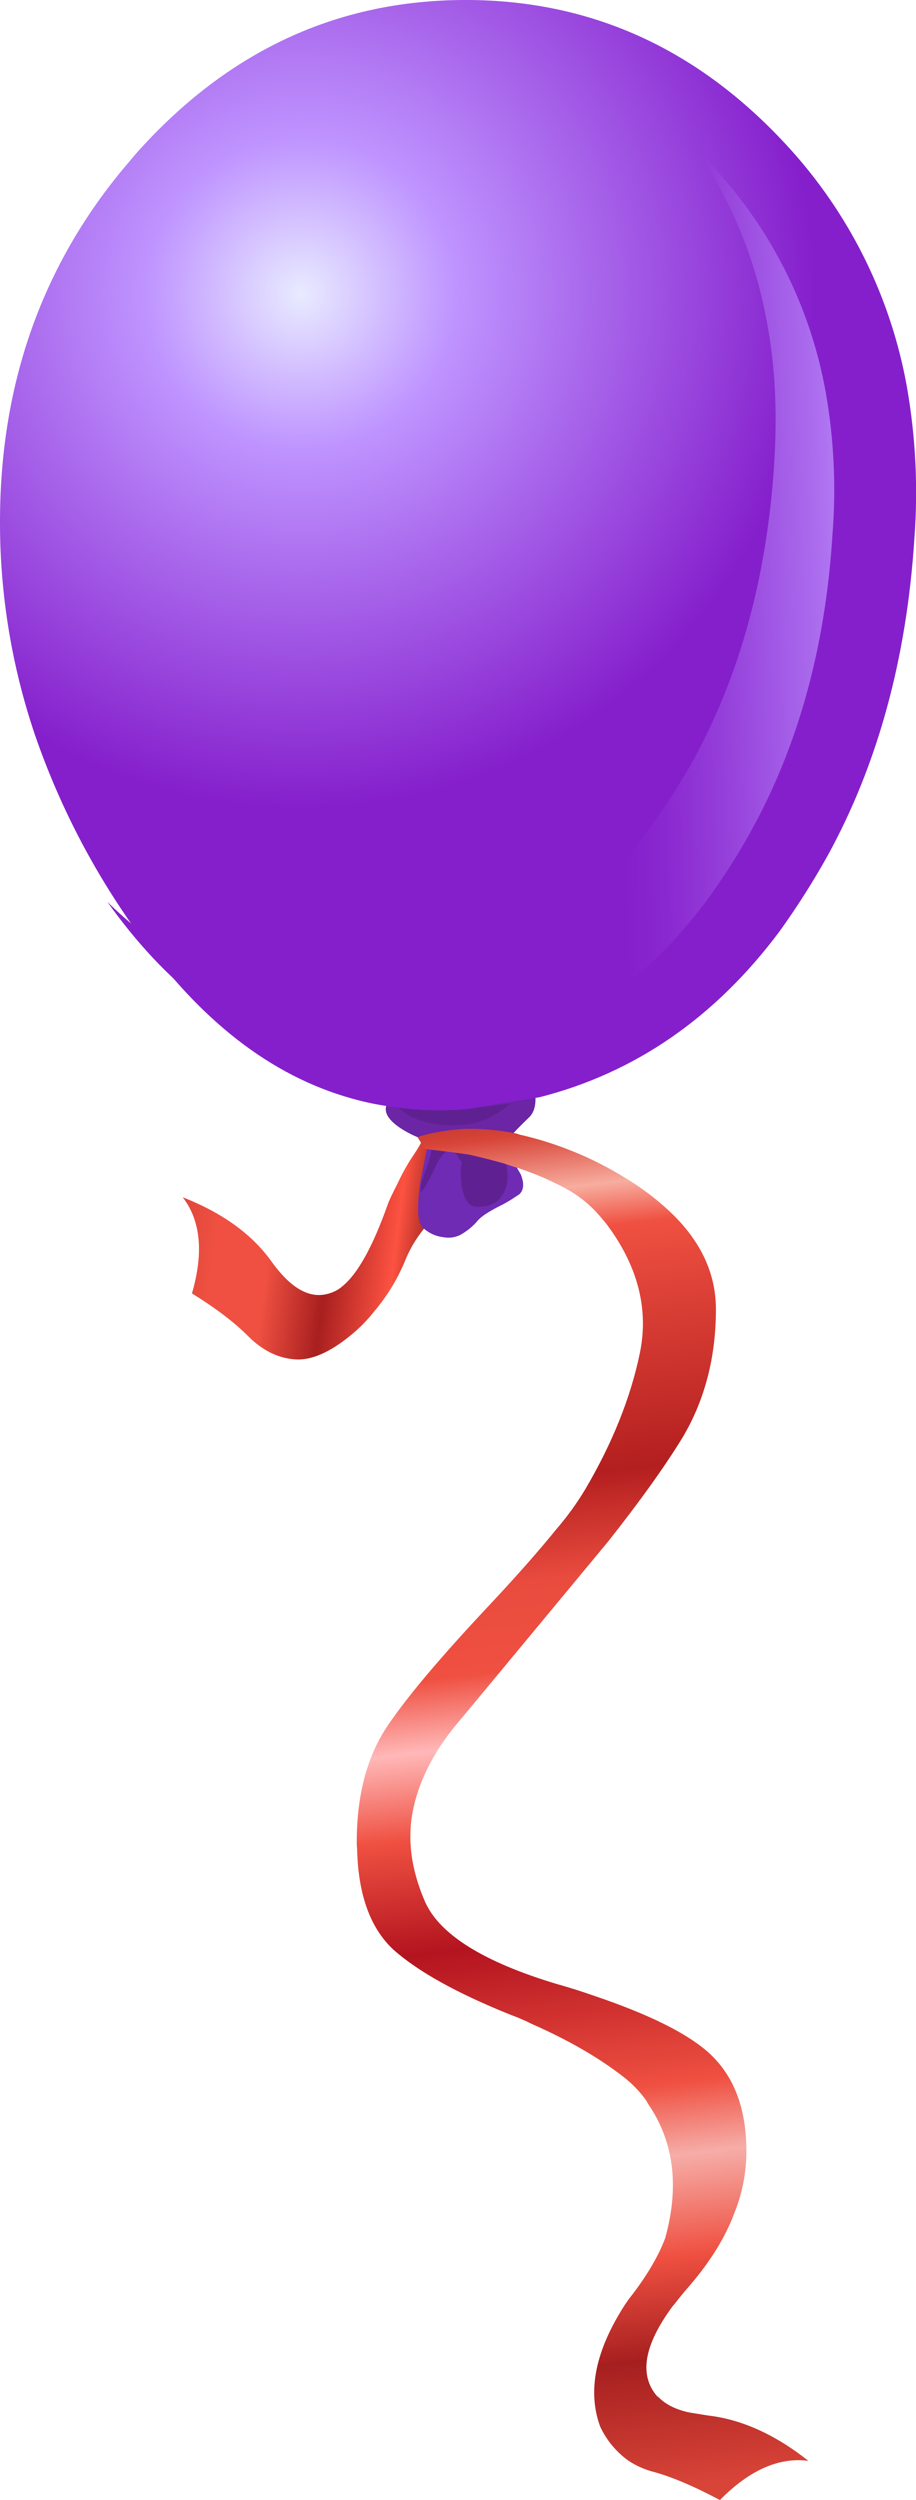
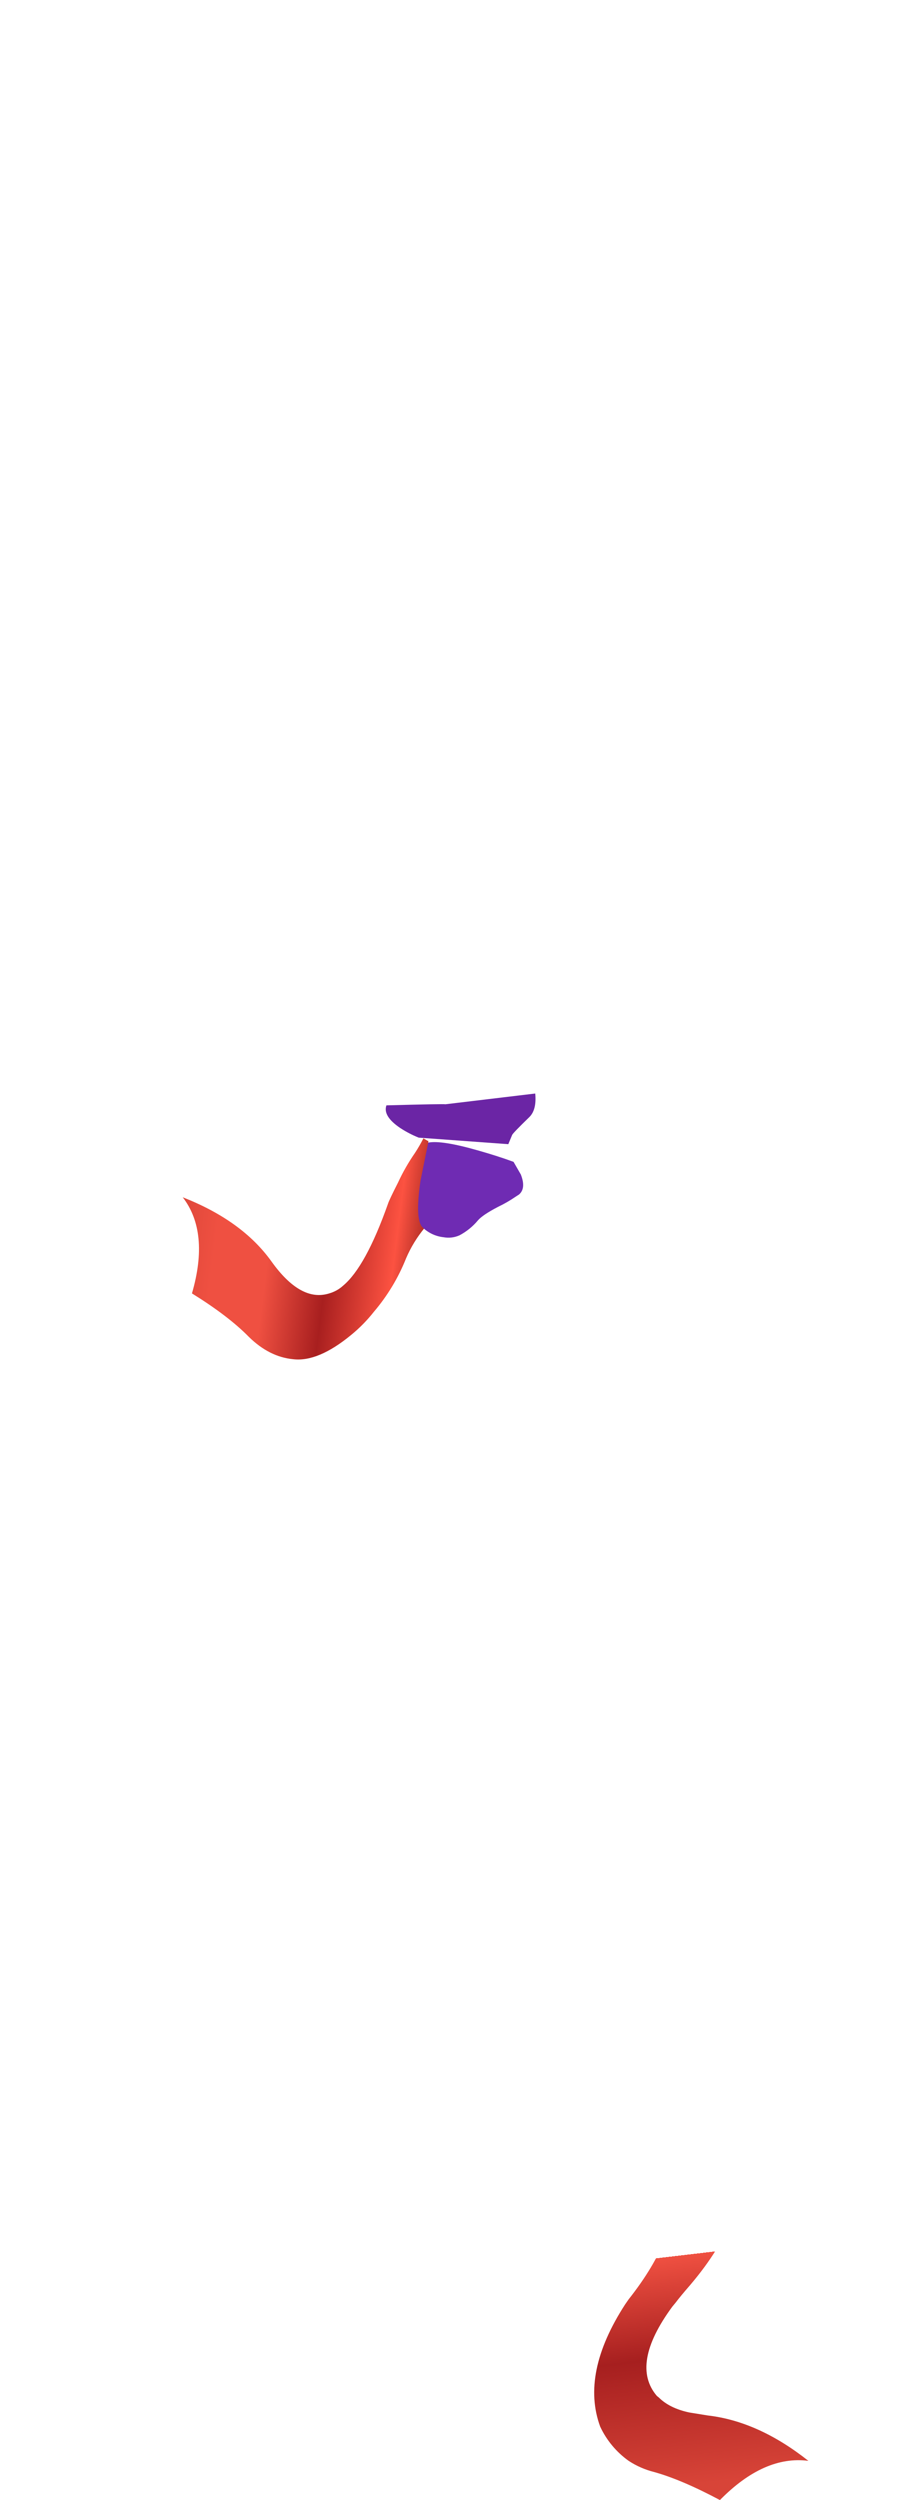
<svg xmlns="http://www.w3.org/2000/svg" version="1.0" id="Layer_1" x="0px" y="0px" viewBox="0 0 305.79 834.41" enable-background="new 0 0 305.79 834.41" xml:space="preserve">
  <title>birthday_0047</title>
  <linearGradient id="SVGID_1_" gradientUnits="userSpaceOnUse" x1="533.41" y1="533.505" x2="571.91" y2="538.375" gradientTransform="matrix(2.57 0 0 2.57 -1320.18 -963.01)">
    <stop offset="0.04" style="stop-color:#D84438" />
    <stop offset="0.22" style="stop-color:#EF5041" />
    <stop offset="0.4" style="stop-color:#EF5041" />
    <stop offset="0.6" style="stop-color:#A81F1F" />
    <stop offset="0.82" style="stop-color:#FC5241" />
    <stop offset="1" style="stop-color:#6E0D0D" />
  </linearGradient>
  <path fill="url(#SVGID_1_)" d="M132.86,394.74c-2,3.933-3.113,6.287-3.34,7.06c-4.967,14.033-9.967,23.147-15,27.34  c-1.319,1.204-2.901,2.084-4.62,2.57c-6.333,2-12.753-1.55-19.26-10.65S74.253,404.813,61,399.62c6,7.787,7.027,18.483,3.08,32.09  c8.133,5.047,14.467,9.883,19,14.51c4.533,4.453,9.453,6.937,14.76,7.45c5.56,0.667,12.02-2.03,19.38-8.09  c2.796-2.283,5.335-4.865,7.57-7.7c4.546-5.33,8.184-11.37,10.77-17.88c1.591-3.708,3.71-7.168,6.29-10.27  c-1.627-1.627-2.183-4.323-1.67-8.09l1.67-12.45c0.635-2.784,1.023-5.618,1.16-8.47l-0.13,0.13l-1.54-0.9  c-0.848,1.678-1.79,3.307-2.82,4.88C136.35,387.963,134.456,391.279,132.86,394.74z" />
  <path fill="#6F2BB3" d="M153.4,412.32c2.358-1.251,4.451-2.949,6.16-5c1.027-1.2,3.253-2.697,6.68-4.49  c2.088-0.997,4.094-2.157,6-3.47l1-0.64c1.627-1.367,1.84-3.593,0.64-6.68l-2.44-4.24c-3.507-1.287-7.357-2.527-11.55-3.72  c-8.3-2.393-13.947-3.293-16.94-2.7l-2.57,12.71c-1.287,8.813-1.03,14.033,0.77,15.66c1.894,1.803,4.33,2.931,6.93,3.21  C149.877,413.292,151.733,413.069,153.4,412.32z" />
  <path fill="#6B25A5" d="M129,368.94c-0.853,2.393,0.687,4.917,4.62,7.57c1.942,1.271,4.006,2.346,6.16,3.21l29.91,2.18l1.28-3.08  c0.173-0.427,2.1-2.427,5.78-6c1.627-1.627,2.27-4.237,1.93-7.83l-30,3.59C148.407,368.473,141.847,368.593,129,368.94z" />
-   <path fill="#5F2192" d="M170.48,368.29l-15,1.93c-7.444,0.597-14.931,0.426-22.34-0.51c1.113,1.367,3.113,2.65,6,3.85  c4.123,1.472,8.483,2.168,12.86,2.05c5.85-0.012,11.534-1.952,16.17-5.52L170.48,368.29z" />
-   <path fill="#5F2192" d="M150.58,383.83c0.667,0,1.393,0.683,2.18,2.05c0.667,1.2,1.137,1.8,1.41,1.8l-0.39,2.57  c0,8.387,1.883,12.58,5.65,12.58c3.507,0,6.073-1.027,7.7-3.08c1.634-2.174,2.451-4.854,2.31-7.57  c-0.102-1.772-0.36-3.533-0.77-5.26c-2.667-0.773-6.333-1.713-11-2.82c-5.333-1.113-9.827-1.927-13.48-2.44l-0.39-0.13l0.26,0.9  c0,2-0.727,4.953-2.18,8.86l-1.16,3.34l-0.39,3.21c0.773-0.087,2.483-2.953,5.13-8.6C147.153,385.633,148.86,383.83,150.58,383.83z" />
  <radialGradient id="SVGID_2_" cx="-162.146" cy="531.701" r="66.75" gradientTransform="matrix(2.57 0 0 -2.57 517.18 1464.52)" gradientUnits="userSpaceOnUse">
    <stop offset="0" style="stop-color:#E8EBFF" />
    <stop offset="0.3" style="stop-color:#BF94FF" />
    <stop offset="1" style="stop-color:#851FCC" />
  </radialGradient>
-   <path fill="url(#SVGID_2_)" d="M305.26,179.59c1.267-16.984,0.404-34.06-2.57-50.83c-5.218-28.733-18.177-55.497-37.48-77.41  C234.917,17.117,198.333,0,155.46,0S75.957,17.03,45.57,51.09l-4.88,5.78C13.563,89.817,0,128.927,0,174.2  c-0.034,24.187,3.912,48.215,11.68,71.12c8.053,23.355,19.47,45.411,33.89,65.47c20.953,29.693,44.873,48.303,71.76,55.83  c4.211,1.203,8.501,2.105,12.84,2.7l3,0.39c7.409,0.936,14.896,1.107,22.34,0.51l24.65-4c31.893-8.147,58.577-26.583,80.05-55.31  c5.807-8.076,11.149-16.476,16-25.16C293.01,255.197,302.693,219.81,305.26,179.59z" />
  <linearGradient id="SVGID_3_" gradientUnits="userSpaceOnUse" x1="628.941" y1="452.867" x2="594.291" y2="453.537" gradientTransform="matrix(2.57 0 0 2.57 -1320.18 -963.01)">
    <stop offset="0" style="stop-color:#8533CC" />
    <stop offset="0" style="stop-color:#BF94FF" />
    <stop offset="0.28" style="stop-color:#AA6AED" />
    <stop offset="0.6" style="stop-color:#9642DB" />
    <stop offset="0.85" style="stop-color:#8A28D0" />
    <stop offset="1" style="stop-color:#851FCC" />
  </linearGradient>
-   <path fill="url(#SVGID_3_)" d="M277.92,178.18c1.244-15.867,0.468-31.828-2.31-47.5c-4.859-26.903-17.027-51.95-35.17-72.4  c-2.567-2.907-5.263-5.73-8.09-8.47c11.901,17.308,19.965,36.961,23.65,57.64c2.74,14.207,3.553,29.997,2.44,47.37  c-2.393,37.487-11.423,70.52-27.09,99.1c-4.603,8.109-9.661,15.952-15.15,23.49c-19.853,26.787-44.757,43.987-74.71,51.6l-23,3.72  c-6.931,0.599-13.907,0.428-20.8-0.51L94.87,332c-4.03-0.607-8.017-1.465-11.94-2.57c-16.947-4.727-32.65-14.203-47.11-28.43  c19.513,27.387,41.72,44.587,66.62,51.6c3.953,1.161,7.987,2.02,12.07,2.57l2.7,0.39c6.896,0.867,13.863,1.015,20.79,0.44  l23.11-3.72c29.693-7.447,54.597-24.647,74.71-51.6c5.514-7.49,10.524-15.337,15-23.49C266.58,248.663,275.613,215.66,277.92,178.18  z" />
  <linearGradient id="SVGID_4_" gradientUnits="userSpaceOnUse" x1="575.58" y1="513.463" x2="597.25" y2="698.163" gradientTransform="matrix(2.57 0 0 2.57 -1320.18 -963.01)">
    <stop offset="0" style="stop-color:#941F1F" />
    <stop offset="0.05" style="stop-color:#D84438" />
    <stop offset="0.09" style="stop-color:#F7AD9F" />
    <stop offset="0.12" style="stop-color:#EF5041" />
    <stop offset="0.29" style="stop-color:#B31F1F" />
    <stop offset="0.36" style="stop-color:#E94B3E" />
    <stop offset="0.42" style="stop-color:#EF5041" />
    <stop offset="0.47" style="stop-color:#FFB8B8" />
    <stop offset="0.53" style="stop-color:#EF5041" />
    <stop offset="0.61" style="stop-color:#B3141F" />
    <stop offset="0.72" style="stop-color:#EF5041" />
    <stop offset="0.77" style="stop-color:#F6ADA8" />
    <stop offset="0.84" style="stop-color:#EF5041" />
    <stop offset="0.84" style="stop-color:#EF5041;stop-opacity:0" />
    <stop offset="1" style="stop-color:#000000;stop-opacity:0" />
  </linearGradient>
-   <path fill="url(#SVGID_4_)" d="M201,406.8l1.41,1.67c10.527,14.033,14.25,28.453,11.17,43.26c-3.08,14.807-9.113,29.87-18.1,45.19  c-2.821,4.718-6.043,9.185-9.63,13.35c-5.82,7.187-13.093,15.447-21.82,24.78c-16.6,17.627-28.197,31.363-34.79,41.21  c-6.847,10.267-10.227,23.317-10.14,39.15l0.13,2.31c0.427,14.893,4.45,25.893,12.07,33c8.213,7.333,21.307,14.607,39.28,21.82  c2.369,0.858,4.683,1.86,6.93,3c12.153,5.333,22.38,11.24,30.68,17.72c2.968,2.284,5.566,5.013,7.7,8.09l0.39,0.77  c8.667,12.58,10.593,27.557,5.78,44.93c-2.393,6.333-6.46,13.137-12.2,20.41l-1.16,1.67c-9.927,15.333-12.707,28.94-8.34,40.82  c2.132,4.56,5.404,8.494,9.5,11.42c2.595,1.705,5.459,2.962,8.47,3.72c6.16,1.713,13.493,4.837,22,9.37  c9.84-10,19.683-14.363,29.53-13.09c-11.127-8.813-22.337-13.863-33.63-15.15l-6.16-1c-4.367-0.94-7.747-2.607-10.14-5l-0.64-0.51  c-6-7.02-4.29-16.947,5.13-29.78l1.16-1.41c1.027-1.367,2.653-3.333,4.88-5.9c6.76-7.96,11.597-15.79,14.51-23.49  c2.77-6.7,4.197-13.88,4.2-21.13c0-14.807-4.493-26.017-13.48-33.63c-7.273-6.16-19.607-12.193-37-18.1  c-4.367-1.54-8.7-2.91-13-4.11c-24.307-7.333-38.897-16.447-43.77-27.34c-3.593-8.3-5.22-16.173-4.88-23.62  c0.09-2.635,0.425-5.257,1-7.83c2.227-10.1,7.49-19.943,15.79-29.53l49.29-59.44c10.667-13.52,18.927-25.073,24.78-34.66  C235.3,467.247,239,453,239,437c0-12.153-5.22-23.107-15.66-32.86c-4.395-4.087-9.201-7.71-14.34-10.81  c-10.955-6.825-22.974-11.77-35.56-14.63l-1.16-0.39c-5.539-1.09-11.175-1.606-16.82-1.54c-4.324,0.231-8.62,0.833-12.84,1.8  l-2.7,0.77l-0.51,0.26l1.67,2.7l0.51,1.16l3.21,0.39c7.187,0.853,11.337,1.41,12.45,1.67c4.707,1.113,8.373,2.053,11,2.82l2.7,0.9  c6.272,1.909,12.336,4.445,18.1,7.57C193.653,399.32,197.714,402.715,201,406.8z" />
  <linearGradient id="SVGID_5_" gradientUnits="userSpaceOnUse" x1="575.58" y1="513.463" x2="597.25" y2="698.163" gradientTransform="matrix(2.57 0 0 2.57 -1320.18 -963.01)">
    <stop offset="0" style="stop-color:#000000;stop-opacity:0" />
    <stop offset="0.84" style="stop-color:#EF5041;stop-opacity:0" />
    <stop offset="0.84" style="stop-color:#EF5041" />
    <stop offset="0.91" style="stop-color:#A61F1F" />
    <stop offset="1" style="stop-color:#D84438" />
  </linearGradient>
-   <path fill="url(#SVGID_5_)" d="M201,406.8l1.41,1.67c10.527,14.033,14.25,28.453,11.17,43.26c-3.08,14.807-9.113,29.87-18.1,45.19  c-2.821,4.718-6.043,9.185-9.63,13.35c-5.82,7.187-13.093,15.447-21.82,24.78c-16.6,17.627-28.197,31.363-34.79,41.21  c-6.847,10.267-10.227,23.317-10.14,39.15l0.13,2.31c0.427,14.893,4.45,25.893,12.07,33c8.213,7.333,21.307,14.607,39.28,21.82  c2.369,0.858,4.683,1.86,6.93,3c12.153,5.333,22.38,11.24,30.68,17.72c2.968,2.284,5.566,5.013,7.7,8.09l0.39,0.77  c8.667,12.58,10.593,27.557,5.78,44.93c-2.393,6.333-6.46,13.137-12.2,20.41l-1.16,1.67c-9.927,15.333-12.707,28.94-8.34,40.82  c2.132,4.56,5.404,8.494,9.5,11.42c2.595,1.705,5.459,2.962,8.47,3.72c6.16,1.713,13.493,4.837,22,9.37  c9.84-10,19.683-14.363,29.53-13.09c-11.127-8.813-22.337-13.863-33.63-15.15l-6.16-1c-4.367-0.94-7.747-2.607-10.14-5l-0.64-0.51  c-6-7.02-4.29-16.947,5.13-29.78l1.16-1.41c1.027-1.367,2.653-3.333,4.88-5.9c6.76-7.96,11.597-15.79,14.51-23.49  c2.77-6.7,4.197-13.88,4.2-21.13c0-14.807-4.493-26.017-13.48-33.63c-7.273-6.16-19.607-12.193-37-18.1  c-4.367-1.54-8.7-2.91-13-4.11c-24.307-7.333-38.897-16.447-43.77-27.34c-3.593-8.3-5.22-16.173-4.88-23.62  c0.09-2.635,0.425-5.257,1-7.83c2.227-10.1,7.49-19.943,15.79-29.53l49.29-59.44c10.667-13.52,18.927-25.073,24.78-34.66  C235.3,467.247,239,453,239,437c0-12.153-5.22-23.107-15.66-32.86c-4.395-4.087-9.201-7.71-14.34-10.81  c-10.955-6.825-22.974-11.77-35.56-14.63l-1.16-0.39c-5.539-1.09-11.175-1.606-16.82-1.54c-4.324,0.231-8.62,0.833-12.84,1.8  l-2.7,0.77l-0.51,0.26l1.67,2.7l0.51,1.16l3.21,0.39c7.187,0.853,11.337,1.41,12.45,1.67c4.707,1.113,8.373,2.053,11,2.82l2.7,0.9  c6.272,1.909,12.336,4.445,18.1,7.57C193.653,399.32,197.714,402.715,201,406.8z" />
+   <path fill="url(#SVGID_5_)" d="M201,406.8l1.41,1.67c10.527,14.033,14.25,28.453,11.17,43.26c-3.08,14.807-9.113,29.87-18.1,45.19  c-2.821,4.718-6.043,9.185-9.63,13.35c-5.82,7.187-13.093,15.447-21.82,24.78c-16.6,17.627-28.197,31.363-34.79,41.21  c-6.847,10.267-10.227,23.317-10.14,39.15l0.13,2.31c0.427,14.893,4.45,25.893,12.07,33c8.213,7.333,21.307,14.607,39.28,21.82  c2.369,0.858,4.683,1.86,6.93,3c12.153,5.333,22.38,11.24,30.68,17.72c2.968,2.284,5.566,5.013,7.7,8.09l0.39,0.77  c8.667,12.58,10.593,27.557,5.78,44.93c-2.393,6.333-6.46,13.137-12.2,20.41l-1.16,1.67c-9.927,15.333-12.707,28.94-8.34,40.82  c2.132,4.56,5.404,8.494,9.5,11.42c2.595,1.705,5.459,2.962,8.47,3.72c6.16,1.713,13.493,4.837,22,9.37  c9.84-10,19.683-14.363,29.53-13.09c-11.127-8.813-22.337-13.863-33.63-15.15l-6.16-1c-4.367-0.94-7.747-2.607-10.14-5l-0.64-0.51  c-6-7.02-4.29-16.947,5.13-29.78l1.16-1.41c1.027-1.367,2.653-3.333,4.88-5.9c6.76-7.96,11.597-15.79,14.51-23.49  c2.77-6.7,4.197-13.88,4.2-21.13c0-14.807-4.493-26.017-13.48-33.63c-7.273-6.16-19.607-12.193-37-18.1  c-4.367-1.54-8.7-2.91-13-4.11c-24.307-7.333-38.897-16.447-43.77-27.34c-3.593-8.3-5.22-16.173-4.88-23.62  c0.09-2.635,0.425-5.257,1-7.83c2.227-10.1,7.49-19.943,15.79-29.53l49.29-59.44c10.667-13.52,18.927-25.073,24.78-34.66  C235.3,467.247,239,453,239,437c0-12.153-5.22-23.107-15.66-32.86c-10.955-6.825-22.974-11.77-35.56-14.63l-1.16-0.39c-5.539-1.09-11.175-1.606-16.82-1.54c-4.324,0.231-8.62,0.833-12.84,1.8  l-2.7,0.77l-0.51,0.26l1.67,2.7l0.51,1.16l3.21,0.39c7.187,0.853,11.337,1.41,12.45,1.67c4.707,1.113,8.373,2.053,11,2.82l2.7,0.9  c6.272,1.909,12.336,4.445,18.1,7.57C193.653,399.32,197.714,402.715,201,406.8z" />
</svg>